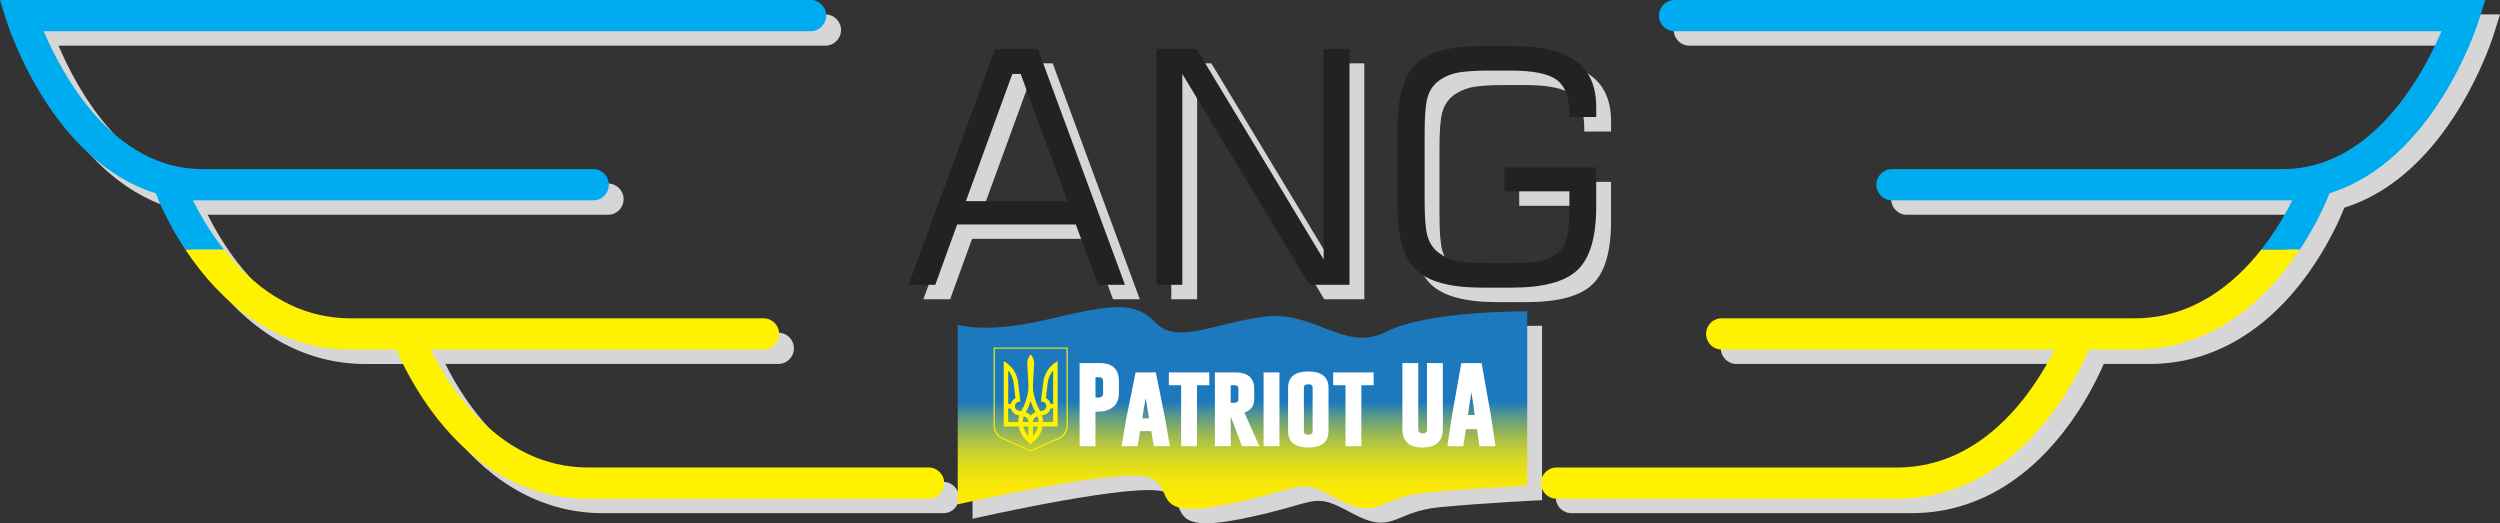
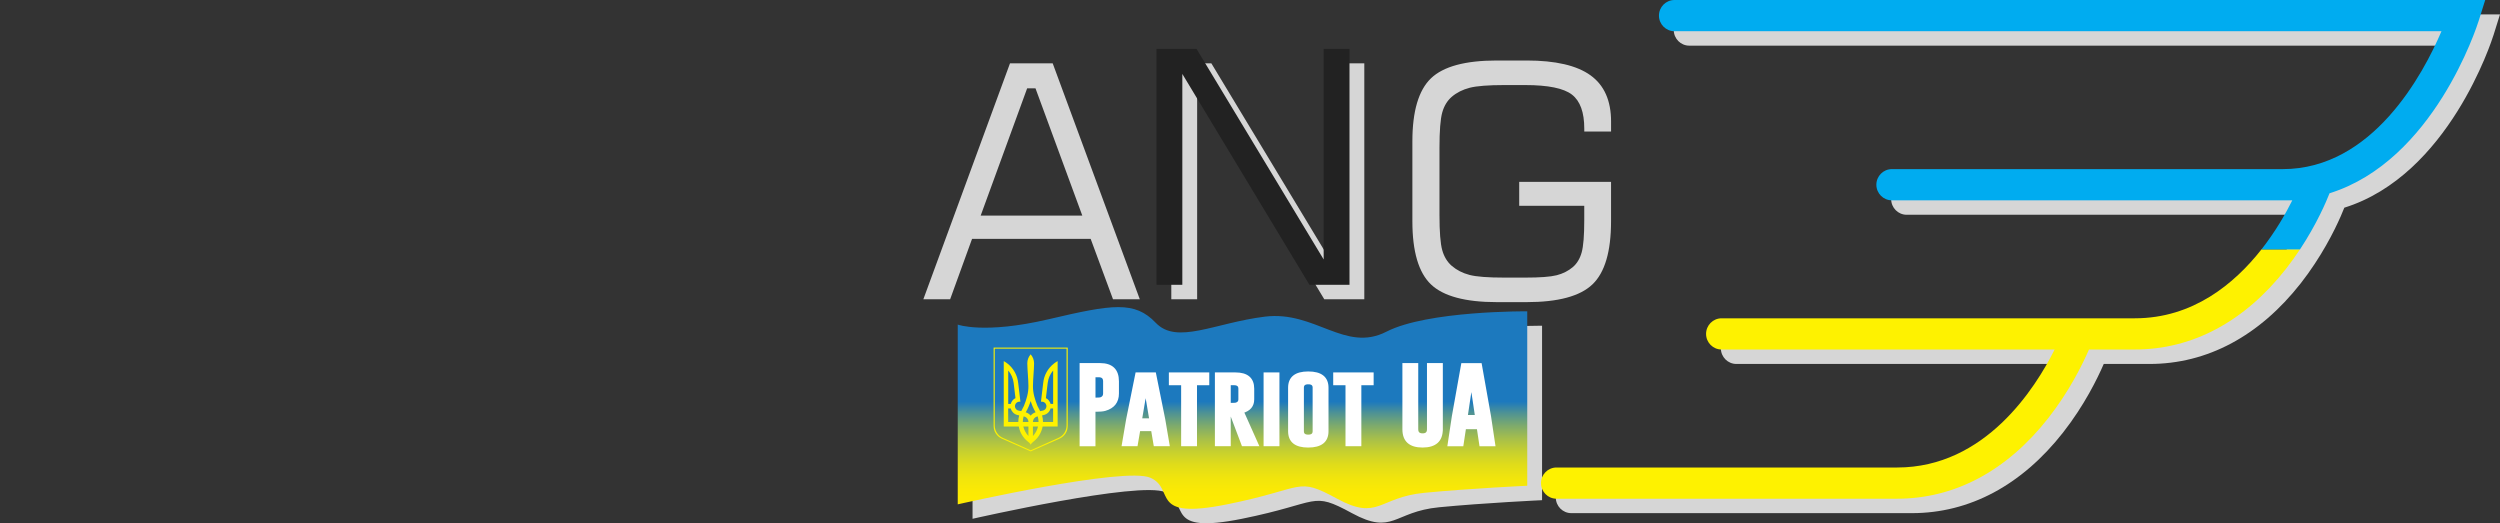
<svg xmlns="http://www.w3.org/2000/svg" width="215" height="45" viewBox="0 0 215 45" fill="none">
  <rect x="0" y="0" width="215" height="45" fill="#333333" stroke="none" />
  <path d="M120.504 29.768C116.946 31.595 114.373 27.94 110.057 28.473C105.74 29.005 102.487 30.908 100.67 29.005C98.853 27.101 96.961 27.406 91.435 28.701C85.909 29.996 83.639 29.157 83.639 29.157V44.616C83.639 44.616 98.022 41.341 100.217 42.332C102.411 43.323 99.99 45.987 106.803 44.616C113.617 43.244 112.707 42.198 116.265 44.13C119.823 46.063 119.823 44.007 123.759 43.625C127.695 43.244 132.617 43.016 132.617 43.016V28.016C132.617 28.016 124.062 27.94 120.504 29.768Z" fill="#D6D6D6" />
  <path d="M95.719 25.737H98.023L90.531 5.445H86.86L79.408 25.737H81.712L83.596 20.545H93.798L95.719 25.737ZM84.338 18.541L88.334 7.599H89.053L93.078 18.541H84.338Z" fill="#D6D6D6" />
  <path d="M102.954 7.596L113.888 25.737H117.33V5.445H115.109V23.556L104.175 5.445H100.732V25.737H102.954V7.596Z" fill="#D6D6D6" />
  <path d="M128.725 25.983H131.287C133.996 25.983 135.884 25.475 136.951 24.457C138.016 23.44 138.55 21.632 138.55 19.033V15.64H130.651V17.698H136.246V18.953C136.246 20.252 136.173 21.169 136.024 21.706C135.875 22.243 135.619 22.666 135.259 22.974C134.87 23.301 134.409 23.534 133.878 23.67C133.344 23.807 132.437 23.874 131.154 23.874H129.379C127.96 23.874 126.957 23.798 126.37 23.641C125.783 23.487 125.276 23.227 124.854 22.865C124.465 22.529 124.191 22.08 124.033 21.516C123.875 20.953 123.795 19.944 123.795 18.49V12.712C123.795 11.249 123.875 10.236 124.033 9.672C124.191 9.109 124.465 8.659 124.854 8.323C125.279 7.961 125.792 7.702 126.399 7.547C127.004 7.393 127.998 7.315 129.379 7.315H131.154C133.139 7.315 134.487 7.59 135.192 8.14C135.897 8.69 136.248 9.663 136.248 11.063V11.31H138.552V10.451C138.552 8.652 137.963 7.328 136.784 6.478C135.606 5.628 133.773 5.203 131.289 5.203H128.728C126.017 5.203 124.129 5.713 123.064 6.735C121.999 7.758 121.465 9.563 121.465 12.153V19.035C121.465 21.635 121.999 23.442 123.064 24.46C124.127 25.473 126.015 25.983 128.725 25.983Z" fill="#D6D6D6" />
-   <path d="M81.139 41.446H51.843C44.281 41.446 39.96 34.633 38.301 31.3H61.552H66.945C67.681 31.3 68.279 30.698 68.279 29.958C68.279 29.217 67.681 28.616 66.945 28.616H61.552H34.356H31.403C26.419 28.616 22.844 25.656 20.511 22.686C19.303 21.147 18.427 19.606 17.86 18.47H18.685H50.783H52.297C53.033 18.47 53.631 17.868 53.631 17.128C53.631 16.387 53.033 15.785 52.297 15.785H50.783H18.685C10.942 15.785 6.593 7.599 5.032 3.926H70.994C71.73 3.926 72.329 3.324 72.329 2.584C72.329 1.843 71.73 1.242 70.994 1.242H1.273L1.818 2.986C1.992 3.541 5.699 15.067 14.66 17.863C14.938 18.572 15.757 20.503 17.202 22.688C17.567 23.241 17.969 23.807 18.416 24.377C21.972 28.909 26.464 31.302 31.405 31.302H35.35C35.882 32.532 37.016 34.863 38.855 37.207C42.41 41.739 46.902 44.132 51.843 44.132H81.139C81.875 44.132 82.473 43.531 82.473 42.79C82.473 42.05 81.877 41.446 81.139 41.446Z" fill="#D6D6D6" />
  <path d="M145.278 1.242C144.542 1.242 143.944 1.843 143.944 2.584C143.944 3.324 144.542 3.926 145.278 3.926H211.241C209.679 7.599 205.33 15.785 197.587 15.785H165.489H163.975C163.239 15.785 162.641 16.387 162.641 17.128C162.641 17.868 163.239 18.47 163.975 18.47H165.489H197.587H198.412C197.845 19.606 196.969 21.147 195.761 22.686C193.428 25.656 189.853 28.616 184.869 28.616H181.916H154.722H149.329C148.593 28.616 147.995 29.217 147.995 29.958C147.995 30.698 148.593 31.3 149.329 31.3H154.722H177.973C176.315 34.633 171.996 41.446 164.431 41.446H135.133C134.397 41.446 133.799 42.048 133.799 42.788C133.799 43.529 134.397 44.13 135.133 44.13H164.429C169.37 44.13 173.862 41.735 177.417 37.205C179.257 34.861 180.391 32.53 180.922 31.3H184.867C189.808 31.3 194.3 28.904 197.856 24.375C198.303 23.807 198.705 23.238 199.07 22.686C200.515 20.501 201.334 18.57 201.612 17.861C210.573 15.067 214.28 3.541 214.454 2.984L214.999 1.24H145.278V1.242Z" fill="#D6D6D6" />
  <path d="M82.365 27.915V43.374C82.365 43.374 96.748 40.099 98.943 41.09C101.138 42.081 98.716 44.745 105.53 43.374C112.343 42.003 111.434 40.956 114.992 42.889C118.55 44.821 118.55 42.765 122.486 42.383C126.422 42.003 131.343 41.775 131.343 41.775V26.774C131.343 26.774 122.788 26.698 119.23 28.526C115.672 30.353 113.1 26.698 108.783 27.231C104.469 27.763 101.214 29.667 99.397 27.763C97.58 25.86 95.688 26.164 90.162 27.459C84.636 28.754 82.365 27.915 82.365 27.915Z" fill="url(#paint0_linear_510_271)" />
-   <path d="M78.133 24.495L85.585 4.203H89.256L96.748 24.495H94.444L92.52 19.304H82.318L80.434 24.495H78.133ZM83.065 17.3H91.804L87.779 6.357H87.061L83.065 17.3Z" fill="#222222" />
  <path d="M99.459 24.495V4.203H102.901L113.835 22.314V4.203H116.057V24.495H112.615L101.68 6.357V24.495H99.459Z" fill="#222222" />
-   <path d="M120.188 10.907C120.188 8.317 120.721 6.511 121.787 5.489C122.852 4.467 124.74 3.957 127.451 3.957H130.012C132.496 3.957 134.329 4.382 135.507 5.232C136.686 6.082 137.275 7.406 137.275 9.205V10.063H134.971V9.817C134.971 8.419 134.62 7.444 133.915 6.894C133.21 6.344 131.865 6.069 129.877 6.069H128.102C126.721 6.069 125.727 6.147 125.122 6.301C124.517 6.456 124.001 6.715 123.577 7.077C123.188 7.413 122.914 7.862 122.756 8.426C122.598 8.99 122.518 10.003 122.518 11.466V17.244C122.518 18.698 122.598 19.706 122.756 20.27C122.914 20.834 123.188 21.283 123.577 21.619C124.001 21.983 124.506 22.241 125.093 22.395C125.68 22.549 126.683 22.628 128.102 22.628H129.877C131.16 22.628 132.067 22.561 132.601 22.424C133.134 22.288 133.595 22.055 133.982 21.728C134.342 21.42 134.598 20.997 134.747 20.46C134.896 19.923 134.969 19.006 134.969 17.707V16.452H129.374V14.394H137.273V17.787C137.273 20.386 136.739 22.194 135.674 23.211C134.609 24.229 132.721 24.737 130.01 24.737H127.448C124.738 24.737 122.85 24.229 121.784 23.211C120.719 22.194 120.186 20.386 120.186 17.787L120.188 10.907Z" fill="#222222" />
-   <path d="M79.867 40.204H50.571C43.008 40.204 38.687 33.391 37.029 30.058H60.28H65.672C66.409 30.058 67.007 29.456 67.007 28.716C67.007 27.976 66.409 27.374 65.672 27.374H60.28H33.086H30.133C25.149 27.374 21.573 24.415 19.241 21.444H15.93C16.294 21.997 16.697 22.562 17.144 23.133C20.7 27.665 25.192 30.058 30.133 30.058H34.078C34.609 31.288 35.743 33.619 37.582 35.963C41.138 40.495 45.63 42.888 50.571 42.888H79.867C80.603 42.888 81.201 42.287 81.201 41.546C81.201 40.806 80.605 40.204 79.867 40.204Z" fill="#FEF200" />
-   <path d="M16.589 17.228H17.414H49.511H51.026C51.762 17.228 52.36 16.626 52.36 15.886C52.36 15.145 51.762 14.544 51.026 14.544H49.511H17.412C9.669 14.544 5.319 6.357 3.758 2.684H69.721C70.457 2.684 71.055 2.082 71.055 1.342C71.055 0.602 70.457 0 69.721 0H0L0.545 1.745C0.718 2.299 4.425 13.826 13.387 16.622C13.665 17.331 14.483 19.261 15.929 21.447H19.24C18.03 19.905 17.154 18.364 16.589 17.228Z" fill="#00ACF0" />
  <path d="M133.86 40.205H163.155C170.718 40.205 175.039 33.391 176.698 30.058H153.449H148.056C147.32 30.058 146.722 29.457 146.722 28.716C146.722 27.976 147.32 27.374 148.056 27.374H153.449H180.643H183.596C188.579 27.374 192.155 24.415 194.488 21.445H197.799C197.434 21.997 197.032 22.563 196.585 23.133C193.029 27.665 188.537 30.058 183.596 30.058H179.651C179.119 31.289 177.985 33.62 176.146 35.964C172.59 40.495 168.099 42.889 163.157 42.889H133.86C133.124 42.889 132.525 42.287 132.525 41.547C132.525 40.806 133.124 40.205 133.86 40.205Z" fill="#FEF200" />
  <path d="M197.138 17.228H196.313H164.216H162.701C161.965 17.228 161.367 16.627 161.367 15.886C161.367 15.146 161.965 14.544 162.701 14.544H164.216H196.313C204.056 14.544 208.406 6.357 209.967 2.685H144.004C143.268 2.685 142.67 2.083 142.67 1.343C142.67 0.602 143.268 0 144.004 0H213.727L213.182 1.745C213.009 2.3 209.302 13.826 200.34 16.622C200.062 17.331 199.244 19.262 197.799 21.447H194.487C195.697 19.906 196.573 18.365 197.138 17.228Z" fill="#00ACF0" />
  <path d="M85.451 29.891V36.639C85.451 37.095 85.716 37.532 86.163 37.728L88.638 38.822L91.113 37.728C91.558 37.532 91.822 37.095 91.824 36.639V29.891H85.451ZM91.724 36.59C91.724 37.037 91.466 37.462 91.035 37.655L88.636 38.726L86.236 37.655C85.805 37.462 85.547 37.035 85.547 36.59V29.987H91.724V36.59Z" fill="#FEF200" />
  <path d="M88.637 30.472C88.457 30.678 88.348 30.946 88.348 31.242C88.359 31.89 88.437 32.537 88.444 33.183C88.457 33.787 88.277 34.353 88.059 34.908C87.986 35.06 87.908 35.21 87.828 35.36L87.597 35.313C87.387 35.27 87.252 35.067 87.294 34.856C87.33 34.673 87.492 34.545 87.672 34.543L87.757 34.552L87.568 32.968C87.505 32.264 87.145 31.644 86.611 31.242C86.52 31.172 86.422 31.11 86.322 31.054V36.681H87.614C87.71 37.209 87.999 37.668 88.404 37.983C88.499 38.05 88.582 38.138 88.639 38.241C88.697 38.138 88.777 38.05 88.875 37.983C89.28 37.668 89.569 37.209 89.665 36.681H90.957V31.054C90.856 31.11 90.759 31.172 90.668 31.242C90.134 31.644 89.773 32.264 89.711 32.968L89.522 34.552L89.607 34.543C89.787 34.543 89.947 34.671 89.985 34.856C90.027 35.067 89.891 35.27 89.682 35.313L89.451 35.36C89.373 35.21 89.293 35.06 89.22 34.908C89.002 34.355 88.822 33.787 88.835 33.183C88.842 32.535 88.922 31.888 88.931 31.242C88.928 30.946 88.817 30.678 88.637 30.472ZM86.707 31.863C86.956 32.159 87.125 32.526 87.174 32.93L87.33 34.237C87.132 34.335 86.983 34.519 86.925 34.738H86.707V31.863ZM90.57 31.863V34.738H90.352C90.296 34.519 90.145 34.335 89.947 34.237L90.103 32.93C90.151 32.528 90.318 32.159 90.57 31.863ZM88.637 34.492C88.742 34.834 88.884 35.156 89.062 35.458C88.893 35.51 88.746 35.61 88.637 35.744C88.528 35.61 88.382 35.51 88.212 35.458C88.393 35.156 88.535 34.832 88.637 34.492ZM86.707 35.127H86.925C86.994 35.395 87.203 35.608 87.465 35.682L87.65 35.724C87.601 35.905 87.572 36.096 87.572 36.292H86.703V35.127H86.707ZM90.35 35.127H90.567V36.292H89.698C89.698 36.096 89.671 35.905 89.62 35.724L89.805 35.682C90.074 35.606 90.281 35.395 90.35 35.127ZM88.03 35.814C88.264 35.847 88.446 36.048 88.446 36.292H87.963C87.961 36.125 87.986 35.966 88.03 35.814ZM89.246 35.814C89.289 35.966 89.315 36.127 89.315 36.292H88.833C88.831 36.046 89.011 35.845 89.246 35.814ZM88.006 36.681H88.444V37.5C88.233 37.274 88.077 36.992 88.006 36.681ZM88.831 36.681H89.269C89.198 36.995 89.042 37.274 88.831 37.5V36.681Z" fill="#FEF200" />
  <path d="M92.965 31.342H94.609C95.611 31.345 96.112 31.83 96.112 32.798V33.839C96.112 34.554 95.751 35.013 95.031 35.221C94.858 35.27 94.606 35.295 94.277 35.295H94.093V38.261H92.963V31.342H92.965ZM94.095 32.327V34.308H94.355C94.513 34.308 94.62 34.299 94.677 34.279C94.882 34.205 94.984 34.06 94.984 33.839V32.798C94.984 32.483 94.82 32.327 94.493 32.327H94.095Z" fill="white" stroke="white" stroke-width="0.234" stroke-miterlimit="10" />
  <path d="M100.099 36.091L100.466 38.258H99.325L99.105 36.961H97.951L97.728 38.258H96.592L96.959 36.097L97.757 32.145H99.305L100.099 36.091ZM98.958 36.091L98.526 33.545L98.095 36.091H98.958Z" fill="white" stroke="white" stroke-width="0.234" stroke-miterlimit="10" />
  <path d="M103.881 32.145V33.013H102.825V38.258H101.695V33.013H100.639V32.145H103.881Z" fill="white" stroke="white" stroke-width="0.234" stroke-miterlimit="10" />
  <path d="M104.6 32.145H106.243C107.246 32.145 107.746 32.575 107.746 33.431V34.348C107.746 34.887 107.451 35.241 106.857 35.413L108.127 38.258H106.89L105.872 35.567L105.727 35.585V38.258H104.598V32.145H104.6ZM105.727 33.013V34.764H105.987C106.145 34.764 106.252 34.755 106.31 34.74C106.515 34.677 106.617 34.545 106.617 34.348V33.431C106.617 33.152 106.452 33.011 106.125 33.011L105.727 33.013Z" fill="white" stroke="white" stroke-width="0.234" stroke-miterlimit="10" />
  <path d="M108.785 32.145H109.915V38.258H108.785V32.145Z" fill="white" stroke="white" stroke-width="0.234" stroke-miterlimit="10" />
  <path d="M114.135 37.086C114.135 37.943 113.594 38.37 112.511 38.373C111.431 38.373 110.893 37.943 110.893 37.086V33.346C110.893 32.49 111.433 32.062 112.511 32.062C113.594 32.062 114.135 32.49 114.135 33.346V37.086ZM113.005 33.344C113.005 33.069 112.841 32.933 112.514 32.933H112.505C112.18 32.933 112.018 33.071 112.018 33.344V37.084C112.018 37.359 112.182 37.496 112.509 37.496C112.838 37.496 113.003 37.357 113.003 37.084V33.344H113.005Z" fill="white" stroke="white" stroke-width="0.234" stroke-miterlimit="10" />
  <path d="M118.016 32.145V33.013H116.959V38.258H115.83V33.013H114.773V32.145H118.016Z" fill="white" stroke="white" stroke-width="0.234" stroke-miterlimit="10" />
  <path d="M123.965 36.916C123.965 37.885 123.424 38.37 122.342 38.372C121.261 38.372 120.723 37.887 120.723 36.916V31.342H121.852V36.916C121.852 37.229 122.017 37.386 122.344 37.386C122.673 37.386 122.837 37.229 122.837 36.916V31.342H123.967V36.916H123.965Z" fill="white" stroke="white" stroke-width="0.234" stroke-miterlimit="10" />
  <path d="M128.112 35.807L128.479 38.26H127.338L127.118 36.793H125.966L125.744 38.26H124.607L124.974 35.818L125.773 31.344H127.32L128.112 35.807ZM126.969 35.807L126.538 32.93L126.106 35.807H126.969Z" fill="white" stroke="white" stroke-width="0.234" stroke-miterlimit="10" />
  <defs>
    <linearGradient id="paint0_linear_510_271" x1="106.854" y1="43.758" x2="106.854" y2="26.412" gradientUnits="userSpaceOnUse">
      <stop stop-color="#FFEC00" />
      <stop offset="0.082" stop-color="#FCEA03" />
      <stop offset="0.153" stop-color="#F1E50C" />
      <stop offset="0.222" stop-color="#DFDC1B" />
      <stop offset="0.287" stop-color="#C5CF30" />
      <stop offset="0.351" stop-color="#A5BE4C" />
      <stop offset="0.414" stop-color="#7CAA6D" />
      <stop offset="0.475" stop-color="#4E9294" />
      <stop offset="0.531" stop-color="#1C79BE" />
    </linearGradient>
  </defs>
</svg>